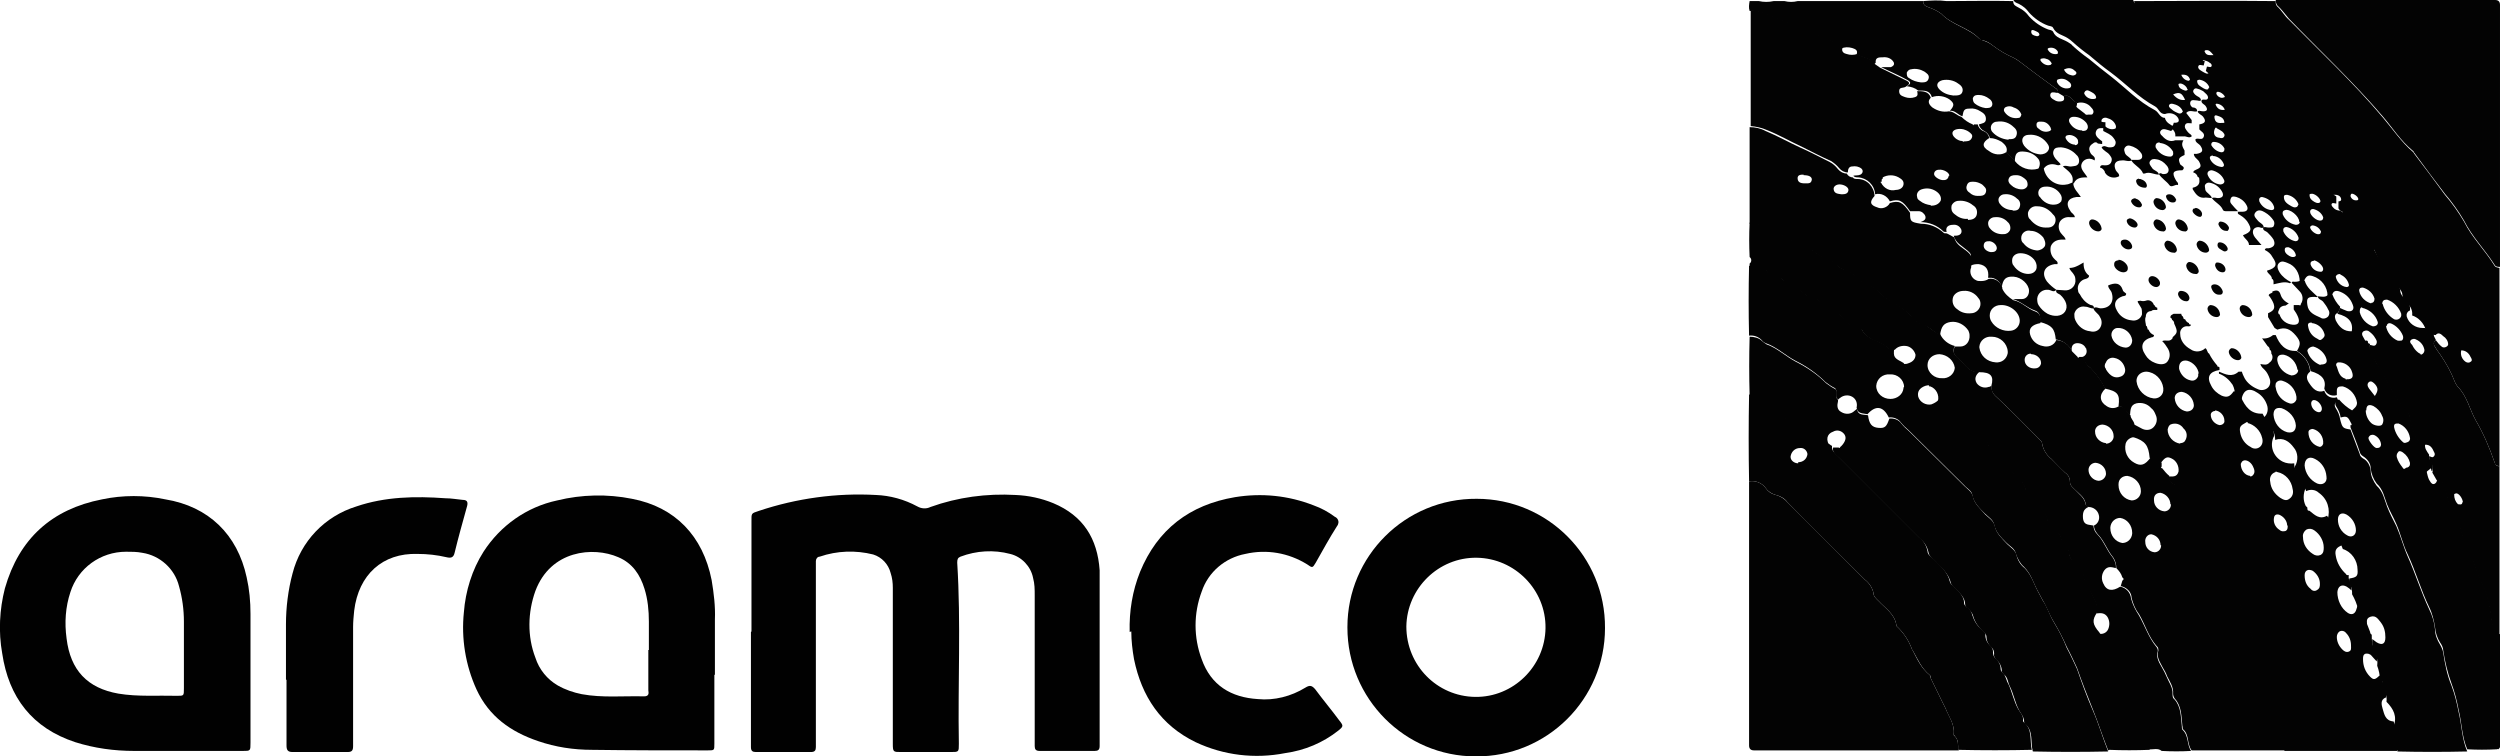
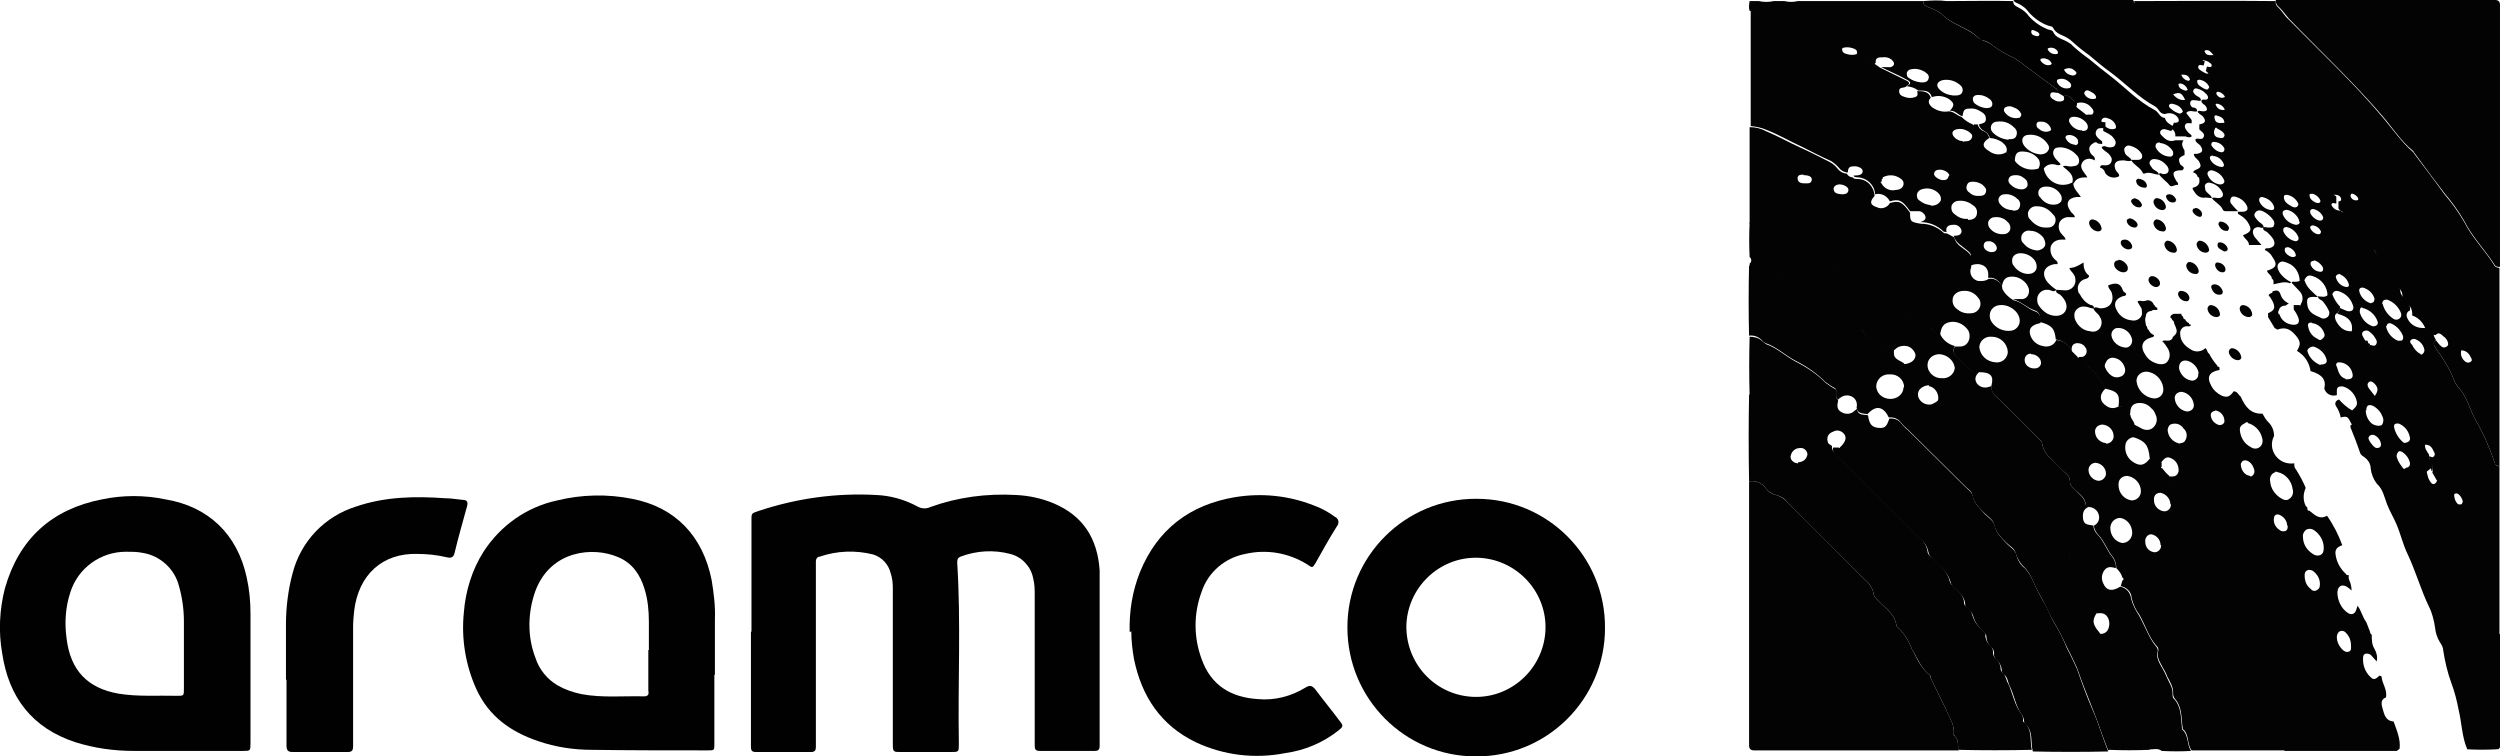
<svg xmlns="http://www.w3.org/2000/svg" id="Layer_1" viewBox="0 0 458.1 138.6">
  <defs>
    <style>      .st0 {        fill: #010101;      }      .st1 {        fill: #030303;      }    </style>
  </defs>
  <path class="st1" d="M439.2,137.6c-4.9,0-9.8,0-14.7,0-2,0-3.9,0-5.9,0,0-.9,0-1.9-.3-2.8-.4-1.6-1.4-3.1-1.1-4.9,0-.2,0-.3-.2-.5-1.6-2.9-2-6.2-3-9.4-.6-1.9-1.9-3.6-2-5.6,0-.3-.2-.5-.5-.7-.5-.3-.8-.9-.7-1.4,0-.6-.2-1.2-.6-1.7-.7-1.7-2.1-3.2-2.2-5.2,0-.4-.4-.7-.6-1-.9-1.2-.9-2.8-2-3.9v-.2c0-.5-.2-1-.6-1.3-.4-.4-.8-.8-1-1.4-.6-1.3-1.4-2.6-1.9-3.9s-2.2-2.1-2.1-3.8c0-.5-.7-.5-1-.8-.6-.5-1.6-.7-1.5-1.8.8,0,1.6.2,1.9-.9.1-1-.4-2-1.3-2.4-.8-.4-1.2-.2-2,.9-.5-.5-1.2-.9-2-1-.2-2.3-.8-3.1-3-3.8v-2.4c.5.3,1,.5,1.5.8.7.4,1.6.4,2.2-.2.6-.6.8-1.5.4-2.3-.2-.5-.4-.9-.8-1.2-.7-.8-1.7-1.1-2.7-.9-1.2.3-1.1,1.3-1.2,2.2-.8-.5-1-1.6-2.1-1.7.3-2.2-.2-2.7-2.5-3.2-.7-1.4-1.6-2.7-2.7-3.8-.7-.5-1.2-1.2-1.4-2,.6-.2.9-.8.7-1.4,0,0,0-.2-.1-.2-.3-.7-1.1-1-1.8-.9-.8.2-.8.8-.8,1.4-.5-1.1-1.6-1.9-2.9-2.1-.2-2-.7-2.6-2.9-3.2.1-.9,0-1.8-.9-2.1-1.5-.5-2.6-1.7-4.1-2.1.6,0,1.1,0,1.7,0,.8,0,1.3-.7,1.3-1.5,0-1.2-1.4-2.5-2.8-2.6s-2,.4-2.2,2c-.2-1.1-1.2-1.9-2.3-1.8,0,0-.1,0-.2,0,.2-1.5-.4-2.3-1.7-2.5-.5,0-1,0-1.5.3,0-.4,0-.9,0-1.3.2-.7,0-1-.6-1.5-.9-.8-2.2-1.4-2.5-2.7.4,0,.8,0,1.1-.2.3-.2.4-.5.3-.9-.3-.7-.9-1-1.6-.9-.6,0-1.4.3-1.1,1.3-.2,0-.5,0-.6-.1-1.1-1.1-2.6-1.7-4.2-1.7.5-.2,1.1-.4.9-1.1-.2-.5-.7-.9-1.2-.9-.5,0-1.1,0-1.6,0-1.4-2-2-2.3-3.7-1.8-.5-1-1.6-1.6-2.7-1.3-.1-1.7-1.5-3-3.1-3.1-.3,0-.7,0-.9-.3.4-.1.9,0,1.3-.2s.6-.7.2-1.1c-.5-.4-1.1-.5-1.7-.4-.6,0-.8.5-.8,1.1-.6,0-1.2-.3-1.6-.8-.4-.5-1-1-1.5-1.3-1.8-.8-3.5-1.7-5.3-2.6-2.2-1-4.2-2.2-6.5-3.1-.9-.4-1.9-.6-2.9-.7,0-2,0-4,0-6,0-5.1,0-10.2,0-15.2,1.8-.1,3.3.8,4.9,1.4,3.4,1.3,6.8,2.8,10.1,4.2.7.3,1.5.5,1.8,1.3-.2.7.3,1,.8,1.1.6.2,1.3.2,1.9,0,1,.6,2.4.6,3.2,1.8l1,.7c1.6.8,3.3,1.6,4.9,2.4.8.4.3.8-.2,1.1s-1.2,0-1.2.8.6.9,1.1,1.1c.6.2,1.2.2,1.8,0,.6-.2.5-.6.4-1.1,1,0,2.1,0,2.5,1.2-.7.7-.3,1.3.3,1.8.9.6,1.9.9,3,.7.9,0,1.5.8,2.3,1,.6.6,1.3,1.1,2.1,1.4,0,.2.1.2.2,0h.7c.1.5.5,1,1,1.2.6.2,1,.7,1.1,1.3-1.3.8-1.4,1.6,0,2.4.9.7,2.2.8,3.1.2.6.5,1.1,1,1.6,1.6,1,1.3,2.7,1.9,4.3,1.4h1c.4,2,2.3,3.3,4.2,2.9.3,0,.6-.2.9-.3h.3c0,1.1.9,1.8,1.4,2.6h-.8c-1.6.2-2.1,1.2-1.1,2.6.2.4.7.5.8,1.1h-.9c-.7-.1-1.5.2-1.9.9-.3.7-.2,1.6.4,2.2.2.3.6.5.7,1h-.6c-.9,0-1.7.3-2.1,1.2-.2.8,0,1.7.6,2.3.2.3.8.5.6,1-.2,0-.3,0-.5,0-1.9.3-2.5,1.7-1.4,3.2.5.6,1.1,1.1,1.7,1.5-.5.6-1,0-1.5,0-1-.1-1.9.6-2,1.6,0,.4,0,.9.3,1.3.4.6.9,1.1,1.6,1.5,1.2.6,2.6.5,3.2-.4s.2-2.1-.9-3.1c-.3-.2-.9-.3-.7-.9.5,0,1,.1,1.5.1,1,.1,1.9-.6,2-1.6,0-.5,0-.9-.3-1.3-.2-.4-.7-.7-.8-1.2.4,0,.9-.1,1.3-.3.5-.2.9-.5,1.3-.7,0,0,0,.2,0,.3,0,.8.3,1.6,1,2.1,0,.4-.3.5-.6.6-1,.2-1.7,1.2-1.4,2.2,0,.2.1.4.3.6.4.8,1,1.5,1.8,1.9.3.2.8,0,.8.7-.6.1-1-.3-1.6-.3-.9-.2-1.8.4-2,1.3,0,.4,0,.8.2,1.2.5,1.1,1.5,1.9,2.7,2,.7.2,1.4,0,1.8-.6.4-.6.4-1.4,0-2-.3-.7-1-.9-1.2-1.6.4-.4.9,0,1.3,0,1.8,0,2.6-1.3,2-3-.2-.4-.6-.7-.6-1.2,1.2-.5,2.2-.6,2.7.9,0,.2.4.4.6.6,0,.5-.4.4-.7.5-1.3.5-1.7,1.4-1,2.6.5,1,1.5,1.7,2.7,1.8.8.2,1.7-.3,1.9-1.1,0-.4,0-.8-.1-1.1-.2-.3-.4-.7-.6-1-.3-.5.2-.3.4-.4.3.1.7.1,1,0,.5-.2,1,0,1.3.4l.2.4h0c0,0,.1,0,.1,0,0,.2.2.4.5.5v.4c-.4,0-.8-.1-1.1.2-.6,0-1,.4-1,1-.2.4-.1.9,0,1.4,0,.2,0,.3.2.4,0,.1,0,.2.1.3,0,.2,0,.3.2.3,0,0,0,0,0,0,.2.5.5.8,1,1,0,.3-.2.4-.4.4-1.8.5-2.2,1.7-1.2,3.2.4.7,1,1.2,1.8,1.5,1,.4,1.9.3,2.3-.3.5-.7.5-1.6,0-2.4-.3-.5-.6-.9-1-1.3.6-.3,1.3.2,1.8-.4,0,0,.2-.2.1-.3.9-.8,1-1,.3-2.5h0c0-.3-.1-.5-.4-.7h0c0-.2-.1-.3-.3-.4h0c0-.5.3-.5.6-.7h.7c0,0,.7,0,.7,0,0,.2.1.4.3.5,0,0,0,.2.1.2,0,.2,0,.3.3.3,0,0,0,0,0,0,.1.3.4.6.7.7,0,.2.1.3.4.3h0c-.2.5-.7.2-1,.3-.6.1-1.1.7-1,1.4,0,1.2.8,2.2,1.9,2.8.8.6,2,.5,2.7-.2.4.2.3.8.7,1,.4.8.9,1.5,1.5,2.2,0,.1,0,.2.2.2,0,0,.2,0,.2.2v.4c-1.9.3-2.4,1.3-1.5,2.9.4.8,1.1,1.4,1.9,1.8,1,.4,1.5.2,2.2-.8.7,0,.9.7,1.3,1,.8,1.8,1.8,3.2,4,3.1.3.6.6,1.1,1.1,1.6.7.7,1,1.6,1,2.5-.9,1.7-.2,3.8,1.6,4.7.6.3,1.4.4,2.1.3,0,.4,0,.8.3,1.1.7,1.1,1.3,2.2,1.8,3.4-.5,1.1-.5,2.3,0,3.3l.3.3h0c0,.4,0,.6.4.6.9.7,1.8,1.7,3.2.9,1.2,1.7,2.1,3.5,2.8,5.4-1.1.4-1.4.9-1.2,1.9.2,1.3.9,2.5,1.9,3.4,0,.2.3.2.5.2h0c-.1.4,0,.8.2,1.2.2.5.3,1.1.3,1.6-.3-.3-.6-.5-.9-.7-.9-.5-1.6-.1-1.7,1,0,1.5.7,3,1.9,3.8.6.4,1.2.3,1.5-.4.1-.3.2-.6.3-.9.7.9.9,2.1,1.6,3l.7,1.8c0,.2.1.4.3.5h0c0,.9,0,1.8.5,2.6.4.7.6,1.5.4,2.3-.3-.3-.6-.7-.9-1-.3-.4-.8-.5-1.2-.4-.4.2-.4.6-.4,1,0,1.2.4,2.3,1.3,3.2.6.6.9.6,1.7-.2.1,0,.4.1.4.2.1,1.3,1.1,2.4.8,3.8-1.1.4-.8,1.4-.6,2.1.3,1,.5,2.2,2,2.3.7,1.9,1.3,3.4,1.1,5ZM345,32.7l-.2.2v.4c-.1,0-.2,0-.2,0,0,0,0,.2.1.2.5,1,1.6,1.6,2.7,1.3.6,0,1.3-.3,1.4-1s-.4-1-.9-1.3c-.9-.5-2-.5-2.9,0ZM385.9,67.7c.8,1.3,1.7,1.7,2.7,1.3.6-.2.9-.8.8-1.4-.2-1-.9-1.8-1.9-2-.7-.2-1.4.2-1.6.8-.3.4-.3.9,0,1.2,0,0,0,0,0,0h0ZM411.9,77.4c0-.1-.2-.1-.3,0-1.1.6-1.3.8-1.1,1.9.2,1.1.9,2.1,1.9,2.6.5.4,1.2.4,1.7,0,.5-.4.6-1.1.4-1.7-.3-1.3-1.4-2.4-2.7-2.7h0ZM417,86.5c-.8.2-1.2,1-1,1.8,0,0,0,0,0,0,.1,1.2.8,2.2,1.8,2.9.5.3,1.1.7,1.7.2.6-.4.8-1.1.6-1.8-.2-1.5-1.3-2.8-2.8-3.1-.2-.1-.3-.1-.4,0h0ZM393.3,68.1c-.9,0-1.7.6-1.8,1.5,0,.1,0,.2,0,.3.2,1.6,1.5,2.9,3.1,3.1.9.1,1.7-.5,1.8-1.4,0-.2,0-.3,0-.5-.2-1.6-1.5-2.9-3.1-3ZM374.9,41.7c.6,0,1.2,0,1.6-.7.3-.6.2-1.3-.3-1.7-.7-.9-1.7-1.5-2.9-1.5-.8-.1-1.5.4-1.7,1.2,0,.4,0,.9.4,1.2.7.9,1.7,1.5,2.8,1.5ZM371.6,50.2c.6,0,1.2-.2,1.5-.8.2-.5.1-1.1-.2-1.6-.6-.9-1.6-1.4-2.7-1.4-.8,0-1.5.5-1.5,1.3,0,.3,0,.7.3,1,.6.9,1.6,1.5,2.7,1.5ZM425.8,100.3c0-1.2-.7-2.4-1.7-3.1-.4-.3-.9-.4-1.4-.2-.5.3-.8.9-.7,1.4,0,1.3.7,2.4,1.8,3.1.4.3.9.4,1.4.2.6-.3.6-.9.6-1.4ZM360.6,40.3c.7,0,1.4-.2,1.6-.9.2-.7,0-1.4-.7-1.8-.7-.6-1.7-.9-2.6-.8-.6,0-1.1.4-1.3.9-.1.6,0,1.1.5,1.5.7.6,1.5,1,2.5.9h0ZM373.2,45.9c.6,0,1.2-.3,1.5-.8.2-.5,0-1.1-.3-1.6-.6-.7-1.4-1.2-2.3-1.2-.7-.2-1.5.2-1.7,1-.1.5,0,1,.4,1.3.6.8,1.5,1.2,2.5,1.3h0ZM376.4,37.5c.5,0,1-.2,1.3-.6.2-.5.1-1-.2-1.4-.6-.9-1.7-1.4-2.7-1.3-.6,0-1.2.3-1.3,1,0,.3,0,.7.3.9.6.9,1.6,1.5,2.7,1.4h0ZM353.8,37.7c.7,0,1.4-.2,1.8-.9.2-.6-.1-1.3-.9-1.8-.8-.5-1.7-.6-2.6-.3-.6.2-1,.8-.8,1.4,0,.3.2.5.5.7.6.5,1.3.7,2,.8h0ZM390.7,62.3c-.2-1.3-1.4-2.3-2.7-2.2-.6,0-1.1.6-1.1,1.2,0,0,0,.1,0,.2.2,1.2,1.3,2.1,2.6,2.2.7,0,1.2-.6,1.2-1.3,0,0,0,0,0,0h0ZM399.5,81.2c.3,0,.6-.1.8-.3.6-.8.5-1.8-.2-2.4-.5-.8-1.5-1.1-2.4-.7-.3.2-.4.5-.5.9,0,1.3,1,2.4,2.3,2.6h0ZM367.2,42.9c.5,0,.9-.3,1.1-.7.2-.5,0-1.2-.4-1.5-.6-.7-1.5-1-2.4-.9-.6,0-1.2.5-1.2,1.1,0,.3.1.7.3.9.6.8,1.6,1.2,2.6,1.1h0ZM402.9,68.5c-.1-1.1-1-2.1-2.1-2.4-1-.2-1.6.4-1.5,1.5.3,1.1,1.1,1.9,2.1,2.1.6.2,1.2-.2,1.4-.8,0-.2,0-.3,0-.5h0ZM402,74.2c-.1-1.2-1-2.2-2.2-2.4-.6,0-1.2.3-1.3,1,0,0,0,.1,0,.2.1,1.2,1,2.2,2.2,2.4.6,0,1.2-.3,1.3-1,0,0,0-.2,0-.2h0ZM368.8,38.6c.5,0,1.1,0,1.3-.7.2-.6,0-1.2-.5-1.5-.6-.6-1.5-.9-2.3-.8-.6,0-1.1.5-1.1,1,0,.3.1.6.3.8.5.7,1.4,1.1,2.3,1.1h0ZM425.1,107c0-1-.5-1.8-1.3-2.4-.8-.4-1.5-.1-1.5.8,0,1,.3,1.9,1.1,2.5.3.4.8.5,1.2.2.5-.3.5-.7.5-1.2h0ZM362.3,35.9c.8,0,1.4,0,1.6-.7s-.3-1-.7-1.4c-.5-.3-1-.5-1.6-.5-.5,0-1,0-1.2.7-.2.5,0,1,.5,1.3.4.4.9.6,1.5.6h0ZM430.8,118.3c0-.9-.3-1.7-.9-2.3-.3-.4-.8-.5-1.2-.3-.3.2-.5.6-.5,1,0,.9.4,1.7,1,2.3.3.3.7.6,1.2.4s.4-.6.4-1h0ZM369.3,32.1c-.5,0-1,.1-1.2.6-.2.4,0,.9.4,1.2.5.5,1.2.8,2,.8.4,0,.8-.2,1-.6.1-.4,0-.8-.2-1.1-.5-.5-1.1-.9-1.8-.9ZM359.9,25.9c.6,0,1.1,0,1.4-.6s-.2-.9-.6-1.2c-.3-.2-.6-.3-.9-.4-.9-.2-1.8,0-2,.5s.4,1.3,1.4,1.6c.3,0,.5.1.7.2h0ZM419.1,96.3c0-.9-.7-1.7-1.5-2-.4-.1-.8,0-.9.5,0,0,0,0,0,0-.2.9.2,1.8,1,2.3.3.3.7.3,1.1.2.4-.2.4-.6.4-1h0ZM412.3,87.3c.2,0,.3,0,.5-.2.5-.5.3-1.1,0-1.7-.4-.8-1.2-1.2-1.7-1-.3.1-.4.4-.5.6,0,1.1.7,2.1,1.7,2.2h0ZM405.9,75.3c-.4,0-.8.3-.8.7,0,0,0,0,0,0,0,.9.7,1.7,1.6,1.9.4,0,.8-.2.9-.6,0,0,0-.1,0-.2,0-1-.8-1.8-1.7-1.9h0ZM357.2,32.2c0-.6-1.1-1.2-1.9-1.1-.5,0-.9.3-.9.8s1.1,1.2,1.8,1.1c.5,0,.8-.3.9-.8h0ZM365.9,45.5c0-.6-.6-1.2-1.3-1.3-.5,0-1,0-1.1.7s.6,1.2,1.3,1.3c.6,0,1-.1,1.1-.7h0Z" />
  <path class="st1" d="M320.6,23.3c1,0,2,.2,2.9.7,2.2.9,4.3,2.1,6.5,3.1,1.8.8,3.5,1.7,5.3,2.6.6.3,1.1.8,1.5,1.3.4.5,1,.8,1.6.8.2.4.6.7,1.1.7.2.3.5.3.9.3,1.7,0,3,1.4,3.1,3.1-1,1.1-.8,1.7.5,2.1.8.4,1.9,0,2.3-.8,0,0,0,0,0,0,1.7-.5,2.3-.2,3.7,1.8,0,1.6.1,1.7,2,2,1.6,0,3,.6,4.2,1.7.1.1.4,0,.6.1l1.3.7c.3,1.4,1.6,1.9,2.5,2.7.5.5.8.8.6,1.5,0,.4,0,.9,0,1.3-.4.9,0,2,1,2.4.2.1.5.1.8.1.5,0,1-.1,1.4-.4,1.1-.2,2.2.5,2.5,1.6,0,0,0,.1,0,.2.4.9,1.2,1.6,2,2.1,1.6.3,2.6,1.6,4.1,2.1.9.3,1,1.2.9,2.1-1.6.3-2.2,1-1.9,2.1.3,1.1,1.2,1.9,2.3,2.1,1,.3,2.1-.1,2.5-1.1,1.3.1,2.4.9,2.9,2.1l1,1c0,.2.2.2.3,0h.7c.3.8.7,1.5,1.4,2,1.1,1.1,2,2.4,2.7,3.8-1.2,1.1-1.1,2.4.2,3.2.7.5,1.6.5,2.3,0,1.1,0,1.4,1.2,2.1,1.7,0,.6.6,1,.7,1.6v2.4c-.7,0-1.4.5-1.6,1.2-.3,1.4.3,2.8,1.6,3.5,1.2.7,2,.4,3-1,.8.1,1.5.5,2,1v.7c-.2.2-.1.3.1.3.4.5.8,1,1.3,1.4-.2,1.1.8,1.4,1.5,1.8.4.2,1,.3,1,.8,0,1.7,1.6,2.4,2.1,3.8s1.3,2.6,1.9,3.9c.2.5.6,1,1,1.4.4.3.6.8.6,1.3v.2c1.1,1.1,1.1,2.7,2,3.9.2.3.6.5.6,1,0,2,1.5,3.5,2.2,5.2.3.5.5,1.1.6,1.7,0,.6.2,1.1.7,1.4.2.1.4.4.5.7,0,2.1,1.4,3.7,2,5.6,1,3.1,1.4,6.5,3,9.4.1.1.2.3.2.5-.3,1.8.7,3.2,1.1,4.9.2.9.3,1.9.3,2.8-3.8,0-7.6,0-11.4,0-2,0-3.9,0-5.8,0-.9-1.2-.4-2.9-1.6-3.9-.1-.1,0-.4-.1-.6-.2-1.7-.1-3.6-1.4-5-.2-.3-.3-.6-.3-.9.1-1.2-.6-2.2-1.1-3.2-.2-.6-.5-1.1-.8-1.6-.5-1-1.2-1.9-.8-3.1,0-.3,0-.6-.3-.8-1.5-1.7-2.1-3.9-3.2-5.8-.7-.9-1.1-1.9-1.4-3,0-1.1-.9-2-2-2.2l.3-1c.3-.2.3-.4,0-.6-.2-.7-.6-1.2-1.1-1.7,0-.7-.2-1.4-.6-2-1.1-1.3-1.6-3-2.8-4.2-.4-.5-.7-1-.7-1.6.7-.3,1.1-1.1.9-1.9-.2-.9-1-1.5-1.9-1.5-.2-.1-.5-.2-.5-.4-.1-1.3-1.1-1.9-1.9-2.7-.4-.4-1-.8-1-1.5,0-.7-.3-1.3-.9-1.7-.9-.8-1.7-1.7-2.5-2.5-.9-.7-1.5-1.7-1.7-2.8,0-.3-.2-.5-.4-.7-2.7-2.7-5.3-5.4-8-7.9-.6-.5-1-1.2-.9-2,.5-1.8-.1-2.5-2.2-2.5-1.8.2-2.5-1.2-3.6-2.2-.8-.7-1.5-1.3-.9-2.5.3,0,.7,0,1,0,1.1,0,1.8-1,1.7-2.1,0-.3-.1-.5-.2-.8-.7-1.1-2-1.8-3.3-1.6-1.2.2-1.7.8-1.9,2.4-1.2-.4-1.9-1.6-3.2-1.8-.7-.2-1.4-.7-1.9-1.3-.9-1.1-2.1-2-3.4-2.7-.8-.4-1.5-.9-2.2-1.5-.6-.7-1.4-1.3-2.2-1.7-.8-.2-1.4-.6-2-1.1-.6-.7-1.3-1.2-2.1-1.6-.8-.2-1.5-.6-2-1.1-.5-.5-1.1-.9-1.8-1.1-.8-.3-1.6-.8-2.3-1.3-.2-.3-.5-.4-.9-.5-1.4-.2-2.4-1.1-3.5-1.7-1.8-1-3.6-1.8-5.5-2.6-.6-.4-1.3-.5-1.9-.4,0-5.7,0-11.4,0-17.2ZM370.1,58.8c0-1.6-1.8-3-3.5-2.9-1.1,0-2,.8-2,1.9,0,.4.1.8.3,1.1.7,1.2,2.2,1.9,3.6,1.7.9-.1,1.6-.9,1.6-1.8ZM364.9,61.7c-1.1-.1-2.1.7-2.2,1.8,0,0,0,.1,0,.2.2,1.5,1.4,2.6,3,2.7,1.1.1,2-.6,2.2-1.7,0-.1,0-.2,0-.3-.1-1.5-1.4-2.7-2.9-2.7ZM359.8,53.3c-.8,0-1.6.4-1.9,1.1-.3.9,0,1.8.8,2.3.7.6,1.6.8,2.5.7.9,0,1.7-.8,1.7-1.7,0-.4-.1-.8-.4-1.1-.6-.9-1.7-1.4-2.7-1.3h0ZM386.7,96.8c0,1.3.9,2.5,2.2,2.7.9,0,1.7-.7,1.8-1.7,0,0,0-.1,0-.2,0-1.3-.9-2.5-2.2-2.7-.9,0-1.7.7-1.8,1.7,0,0,0,.1,0,.2h0ZM392.3,90c0-1.4-1.1-2.6-2.5-2.8-.9,0-1.6.6-1.6,1.5,0,0,0,.1,0,.2,0,1.4,1,2.6,2.4,2.8.9,0,1.7-.7,1.7-1.7,0,0,0,0,0,0h0ZM385.9,81.3c.7,0,1.3-.5,1.4-1.2,0,0,0-.1,0-.2,0-1.1-.9-2-2-2.1-.7,0-1.3.4-1.4,1.1,0,0,0,.1,0,.2,0,1.1.9,2,2,2.1h0ZM385.9,86.8c0-1-.8-1.9-1.9-2-.7,0-1.3.6-1.3,1.3,0,1,.8,1.9,1.8,2,.7,0,1.3-.5,1.4-1.2,0,0,0-.1,0-.2h0ZM397.7,92.4c0-1-.8-1.9-1.8-2.1-.8,0-1.3.5-1.2,1.4,0,1,.8,1.9,1.9,2,.7,0,1.2-.6,1.2-1.2,0,0,0,0,0-.1h0ZM395.9,99.9c0-1-.7-1.8-1.7-2-.7,0-1.2.7-1.1,1.4,0,1,.7,1.8,1.7,1.9.7,0,1.2-.6,1.2-1.2,0,0,0,0,0-.1h0ZM372.1,64.8c-.6,0-1.1.5-1.1,1.1,0,0,0,0,0,.1,0,.9.9,1.6,1.9,1.5.6,0,1-.4,1.1-.9,0,0,0,0,0-.1,0-.9-.9-1.6-1.8-1.6ZM337.4,35.6c.5,0,1.2,0,1.3-.7.1-.5-.6-1-1.4-1.1s-1.4.4-1.3.9c.1.8.8.8,1.4.9ZM330.5,32c-.5,0-1.2,0-1.1.8s.9.8,1.5.8,1,0,1.1-.7c0-.5-.5-.8-1.5-.8Z" />
  <path class="st0" d="M137.7,115.7v-20.1c0-1.6-.1-1.5,1.4-2,6.9-2.3,14.2-3.3,21.4-2.9,2.6.1,5.2.8,7.6,2.1.7.4,1.6.5,2.4.1,5-1.8,10.3-2.5,15.6-2.2,2.4.1,4.7.6,6.9,1.5,5.5,2.3,8.1,6.5,8.5,12.3,0,1.2,0,2.5,0,3.7v28.5c0,.7-.3.9-.9.9h-10.1c-.7,0-.9-.3-.9-.9v-27.6c0-1.1,0-2.1-.3-3.2-.4-2.1-2.1-3.9-4.2-4.4-3-.8-6.2-.6-9.1.5-.5.2-.6.5-.6,1.1.7,11.1.1,22.1.3,33.2,0,1.5,0,1.5-1.5,1.5h-9.1c-1.4,0-1.5,0-1.5-1.5v-28.6c0-.9-.1-1.8-.4-2.7-.4-1.6-1.6-2.9-3.2-3.4-3.2-.8-6.6-.7-9.8.4-.4,0-.7.4-.7.8v34.1c0,.6-.2.9-.9.9h-10.1c-.6,0-.9-.2-.9-.9v-21.1Z" />
  <path class="st1" d="M391,.2c0,0,.1,0,.2,0,8.6,0,17.2-.1,25.8,0,0,.4,0,.7.3,1,.8.7,1.3,1.7,2.1,2.4,5.8,5.9,11.9,11.6,17.2,17.9,1.8,2.1,3.4,4.5,5.5,6.3.1,0,.2.3.3.4,1.9,2.5,3.8,5,5.6,7.5,1.3,1.5,2.5,3.2,3.5,4.9,1.5,3,3.9,5.3,5.6,8.1.2.3.5.3.9.4,0,3.7,0,7.4,0,11.1v23.4c0,.6,0,1.2,0,1.8-.5,0-.8-.2-.9-.7-.9-2.6-2-5.2-3.4-7.6-1.2-2.1-1.6-4.5-3.4-6.3-.2-.3-.4-.6-.5-.9-.7-1.8-1.6-3.4-2.7-5-.4-.5-.7-1-1-1.5-.2-.2-.2-.6,0-.9,0,0,.2-.1.3-.1.3.4.6.8,1,1.1.4.4,1.2,0,1.2-.4,0-.6-.4-1.2-.9-1.5-.4-.4-.9-.8-1.4-.2-.6,0-1-.3-1.6-.4,0-.2,0-.5-.2-.6-.4-1.2-1.3-2.2-2.5-2.6.1-.8-.2-1.6-.8-2.1-.6-.4-.9-1-1-1.7,0-.4-.2-.7-.5-1.1-1.6-2.2-3.5-4.2-4.5-6.8,0-.2-.2-.4-.4-.5-1.7-1.2-2.5-3.2-3.9-4.7-.5-.6-1.1-1.1-1.7-1.4v-.4c.2-.2.1-.3,0-.3-.3-.1-.5-.3-.7-.6v-1.3c.2,0,.5-.1.5-.3,0-.8-.9-1.1-1.8-.8-.6,0-1.2-.4-1.4-1-1.2-1.7-2.5-3.4-4-4.8-.9-.8-1.8-1.7-2.7-2.7-1.1-1.6-2.1-3.3-3.9-4.3-.1,0-.3-.2-.3-.4-.9-1.7-2.6-2.7-3.9-4s-2.9-2.6-4.2-4c-.4-.4-.9-.7-1.5-.6l-1.1-1,.2-.8c.3,0,.6.2.8,0s0-.6-.3-.7c-.3-.3-.8-.4-1.2-.5-.5,0-1,0-1.4-.4-1.6-1.4-3.5-2.5-4.8-4.3-.2-.3-.6-.6-.9-.7-1.8-1.1-3.5-2.5-4.9-4.1-.4-.3-.6-.8-.6-1.2ZM451,64.2c-.2.8.1,1.6.8,2.1.3.2.7.2.9,0,.4-.2.2-.6,0-.9-.3-.7-.9-1.2-1.7-1.2h0ZM432.1,36.4c0-.4-.9-1-1.2-.9-.1,0-.2.3-.2.4.1.5.6.9,1.2.8.2,0,.3-.2.2-.4h0ZM405.6,10.1c-.5-.6-.8-1-1.4-.9-.2,0-.3.2-.2.3,0,0,0,0,0,0,.3.7.8.6,1.6.6Z" />
  <path class="st1" d="M446.4,62.4c-.3,0-.5.4-.4.7,0,0,0,.2.1.3.3.5.6,1,1,1.5,1.1,1.6,2,3.2,2.7,5,.1.3.3.6.5.9,1.8,1.8,2.2,4.2,3.4,6.3,1.4,2.4,2.5,5,3.4,7.6.2.5.4.8.9.7,0,.4,0,.9,0,1.3v28.4c0,.4,0,.9,0,1.3-.4,0-.8-.2-.9-.6-.3-.7-.5-1.4-.6-2.1-.2-2-.6-3.9-1.3-5.8-.8-1.6-1.5-3.2-2-4.9-.4-1.7-1.6-3-2-4.7-.1-.5-.3-.9-.4-1.4-.5-1.2-.8-2.4-1.1-3.7-1.4-.6-1.1-2-1.6-3.1-.2-.5-.5-1-.6-1.6s-.6-.5-1-.5l-.8-1.4c.2-.6.1-1.3-.3-1.9-.2-.3-.3-.7-.3-1.1.3,0,.6.4.9,0,.2-.2.2-.5,0-.8-.3-.7-.7-1.4-1.7-1.3-.8-.3-1.5-.9-1.8-1.6-.4-.9-.7-1.9-.9-2.9,0-.7-.3-1.3-.8-1.8-2.2-2.3-3.3-5.3-5-7.9-.4-.7-.7-1.4-1.2-2-.5-.6-.6-1.4-.4-2.1.4,0,.9.4,1.2-.1s0-.9-.2-1.2c-.2-.4-.6-.8-1-1.1-.3-.3-.7-.3-1.1-.1-.4.3-.3.7-.1,1s.3.6.5.9c-.7.2-1.4-.2-1.7-.9-.2-.4-.4-.7-.9-.8.4-1.8-.5-2.9-2.6-3.4.2-.3.4-.7.4-1.1.4.2.9.4,1.4.6.9.2,1.4-.3,1-1.2-.4-1.1-1.2-1.9-2.2-2.3-.9-.4-1.4-.2-1.6.7h-.8c0-1.6-1.1-3.1-2.7-3.6-.9-.3-1.2,0-1.7,1h-.7c0-1.5-.8-2.9-2.2-3.4-.5-.2-1.1-.5-1.6,0s-.2,1.2.1,1.7c.5.8,1.3,1.4,2.1,1.8,0,0-.1.2-.2.2-1-.4-2,0-3,.2v-.3c0-.3,0-.6-.3-.7,0-.7-.8-.9-.9-1.5,1.7-.5,2-1.1,1-2.5-.3-.6-.8-1-1.4-1.3.1-.4.4-.3.7-.3,1-.2,1.3-.7.9-1.6-.3-.5-.7-.9-1.1-1.3-.3-.3-.9-.3-.8-.9.3-.2.6,0,1,0s.7,0,.9-.2c.2-.4.2-.8,0-1.1-.4-.6-.9-1.1-1.6-1.5-.5-.3-1.2-.6-1.7,0s0,1,.4,1.5,1,.6,1.1,1.2c-.1.2-.4.2-.6.1-.5-.2-1.1,0-1.3.4-.2.5,0,1,.3,1.4.3.4.7.8,1.2,1.4h-2.3c0-.8-.8-1.1-1.1-1.8,1.6-.6,1.7-1.1.8-2.5-.3-.4-.7-.8-1.2-1.1-.2-.2-.7-.2-.5-.7.3,0,.5,0,.8,0,.9,0,1.2-.5.7-1.3-.4-.7-1.1-1.2-1.8-1.4-.4-.1-.8-.2-1,.2-.2.4-.2.8.1,1.1.4.5.8.9,1.2,1.3h-2.1c-.3,0-.6,0-.7-.3-.4-.9-1.4-1.3-2-2.1.4-.2.8,0,1.1,0,.9,0,1.2-.5.7-1.3-.5-.8-1.2-1.3-2.1-1.5-.3-.1-.7,0-.9.3-.2.3,0,.6,0,1,.2.6,1,.8,1.2,1.5-.4,0-.7-.1-1.1-.1-1.1.2-1.7-.4-2.2-1.2-.1-.2-.3-.3-.2-.6q1.4-.3,1.2-1.5c0-.2,0-.4-.3-.5-.1-.4-.4-.7-.8-.8,0-.3.3-.4.5-.5,1-.4,1-.7.5-1.6-.3-.4-.9-.7-.9-1.3h.5c1.1-.2,1.3-.6.7-1.5-.3-.4-1-.6-.9-1.2.5-.3,1.2.3,1.5-.4s-.5-1-.8-1.4c0,0,0-.1,0-.2v-.7c1.1-.2,1.3-.6.7-1.4-.3-.4-.9-.5-1-1,.3-.2.6,0,1,0,.7,0,.9-.3.5-.9-.2-.4-.9-.5-.8-1.1.3-.4,1.1.2,1.2-.5,0-.5-.5-.8-.9-1.2-.2-.1-.4-.2-.6-.3-.4-.1-.8-.4-1.1,0s0,.7.3,1,1,.4,1,1c-.3.2-.5,0-.8,0s-.9-.2-1.1.2c-.2.4,0,.9.4,1.1,0,0,.1,0,.2,0,.3.1.6.2.6.7-.6.2-1.4-.4-2,.3l1,1.3v.6c-.4,0-1-.2-1.2.3s.2.9.5,1.3.7.4.7.8c-.5.4-1-.1-1.5,0h-1.5c.1-.8-.4-1.2-.8-1.7.3-.2.5-.5.5-.8.5,0,1.1,0,.9-.7-.4-.9-1.5-1.3-2.5-.9,0,0,0,0,0,0-1,0-1.1-1-1.8-1.4-3-1.6-5.4-4.2-8.1-6.2-1.4-1-2.7-2.1-4-3.2-1-.7-2-1.5-3-2.4-.3-.3-.6-.5-.9-.7-.9-.6-2.1-.7-2.7-1.9-.1-.3-.6-.3-.9-.4-1.4-.5-2.6-1.4-3.5-2.4-.5-.7-1.1-1.2-1.9-1.6-.5-.2-1.1-.4-1-1.2.5,0,.9,0,1.3,0h19.3c.4,0,.9,0,1.3,0,0,.5.2.9.5,1.2,1.4,1.6,3,3,4.9,4.1.3.1.6.3.9.5,1.3,1.8,3.2,2.9,4.8,4.3.4.3.9.4,1.4.4-.1.4.1.6.3.9,0,.2.2.3.4.3h0l-.2.8c-.3,0-.9-.3-1,.2s.6.8,1.1,1.1.9.3,1-.3c.6,0,1.1.2,1.5.6,1.3,1.4,2.9,2.6,4.2,4s3,2.3,3.9,4c0,.2.2.3.3.4,1.8,1,2.8,2.7,3.9,4.3.8.9,1.7,1.8,2.7,2.7,1.5,1.5,2.8,3.1,4,4.8.2.6.8,1,1.4,1,.3.5.8.9,1.3,1.2v1.3c-.3,0-.6-.2-.8,0s0,.5.2.7c.3.4.8.6,1.3.6.7.4,1.3.9,1.7,1.4,1.4,1.5,2.2,3.5,3.9,4.7.2.1.3.3.4.5,1.1,2.6,3,4.6,4.5,6.8.3.3.4.7.5,1.1,0,.7.4,1.3,1,1.7.6.5.9,1.3.8,2.1-.4.1-.7.6-.6,1,0,0,0,0,0,.1.4,1.3,1.6,2.1,2.9,2.1h.3c.5,0,1,.4,1.6.4l.2,1.1ZM406.2,23.5c0-.1-.2-.2-.3,0-.4.8-.2,1.5.5,1.7.3,0,.8.3,1.1-.1s0-.7-.3-1c-.3-.2-.6-.4-1-.6ZM436.6,55.7c.3,1.2,1.1,2.2,2.1,2.8.5.2,1.1,0,1.3-.6,0-.1,0-.3,0-.4-.4-1.2-1.4-2.2-2.6-2.6-.6,0-.8.2-.9.7ZM432.9,56.3c-.4,0-.5.3-.5.9.3,1.2,1.2,2.2,2.4,2.6.6,0,1-.3.9-.8-.4-1.3-1.5-2.3-2.9-2.6ZM437.2,59.7c.2,1.2,1,2.2,2.1,2.7.3.1.6,0,.8,0,.3-.2.3-.6.2-.9-.4-1-1.2-1.8-2.1-2.2-.5-.2-.8,0-.9.5ZM421.3,40.6c0-1-1.7-2.4-2.6-2.1-.4.1-.5.4-.4.8.4,1,1.3,1.7,2.4,1.9.4,0,.7-.2.7-.5ZM405.3,31.2c-.6,0-1,.4-.7,1,.4.9,1.3,1.5,2.2,1.6.6,0,1-.4.7-.9-.4-.9-1.3-1.5-2.2-1.7ZM434.5,55.5c.4,0,.6-.3.6-.7,0,0,0,0,0-.1-.3-1-1.1-1.7-2.1-2-.3,0-.6,0-.7.4,0,0,0,.1,0,.2.2,1.1,1.1,2,2.2,2.3h0ZM421.2,43.6c-.3-1-1.2-1.8-2.2-2-.5,0-.7.3-.6.8.4.9,1.2,1.6,2.2,1.8.4,0,.6-.2.6-.6h0ZM443.5,65c.5,0,.9-.6.7-1.1-.2-.8-.8-1.4-1.5-1.7-.3-.2-.8-.1-1,.2-.2.3.1.6.3.8.3.6.6,1,1.1,1.4l.5.3ZM414.5,36.1c-.5,0-.6.4-.5.8.4.9,1.2,1.5,2.2,1.6.4,0,.6-.2.5-.6-.3-1-1.2-1.6-2.2-1.8ZM421.2,37.5c-.3-.9-1.1-1.6-2.1-1.8-.3,0-.6,0-.6.4,0,.9.7,1.3,1.4,1.7.2.1.4.2.6.2.3,0,.5-.1.6-.4,0,0,0,0,0-.1h0ZM428.9,50.2c-.6,0-.8.2-.9.5.2,1,1,1.8,2,1.9.3,0,.5-.2.4-.5,0,0,0,0,0,0-.2-.8-.8-1.5-1.6-1.8h0ZM405.5,28.5c-.4,0-.7.2-.5.7.4.8,1.2,1.3,2.1,1.4.3,0,.5-.2.4-.5,0,0,0,0,0,0-.3-.8-1-1.4-1.8-1.5h-.2ZM423.8,38.3c-.3,0-.5.2-.5.5,0,.7,1.3,1.8,2,1.6.2,0,.4-.2.4-.5,0,0,0,0,0-.1-.3-.8-1-1.3-1.8-1.5ZM424,47.8c-.5,0-.7.3-.6.7.3.8,1,1.3,1.9,1.3.2,0,.4-.2.4-.5,0-.6-1-1.5-1.7-1.6ZM407.1,27.9c.3,0,.5-.2.5-.5,0,0,0-.1,0-.2-.4-.8-1.2-1.2-2-1.2-.2,0-.4.2-.4.4,0,0,0,.1,0,.2.4.7,1.1,1.2,1.8,1.3ZM400,20.5c-.2-.7-.8-1.2-1.6-1.4-.3-.1-.7-.2-.9.1s.1.6.4.8c.4.4.9.6,1.4.8.2,0,.5,0,.6-.3,0,0,0,0,0,0ZM425.2,36.9c0-.5-.8-1.3-1.5-1.4-.2,0-.5,0-.5.2,0,.7.4,1,.9,1.3.2.1.4.2.6.2.2,0,.4,0,.5-.3,0,0,0,0,0,0h0ZM420.7,46.8c-.1-.7-.7-1.3-1.4-1.5-.2,0-.5,0-.6.2-.2.7.3,1.1.8,1.4.2.1.4.2.6.2.2,0,.5,0,.6-.3,0,0,0,0,0-.1ZM404.8,16.1c0,0,0-.1,0-.2-.3-.7-1-1.2-1.8-1.3-.1,0-.4.1-.4.2,0,.8.6,1,1.2,1.4.2.1.4.2.6.2.2,0,.3-.1.3-.3h0ZM400.4,18.3c-.6-1.3-1-1.5-2.2-1q1,1.2,2.2,1h0ZM423.8,41.3c-.2,0-.4.1-.5.3,0,0,0,0,0,0,0,.6,1.1,1.5,1.7,1.3.2,0,.3-.3.3-.5,0,0,0,0,0,0-.3-.6-.8-1-1.5-1.1h0ZM451.3,92.1c0-.7-.7-1.7-1.2-1.7-.1,0-.4.1-.4.2,0,.7.2,1.3.7,1.8,0,0,0,0,.1,0,.5.1.7,0,.7-.4ZM407.6,22.6c0-1-.7-1.2-1.3-1.4-.5-.2-.6.1-.5.5.2,1.1,1.1.8,1.9.8h0ZM400.8,16.4c0-.4-.6-1-1.2-1.1-.2,0-.5,0-.4.3.1.6.6.8,1.2,1,.2,0,.5,0,.5-.3h0ZM407.7,20.2c-.2-.7-.9-1.2-1.6-1.2,0,0-.2.2-.1.2.3.7.8,1.1,1.8.9h0ZM407.7,17.8c-.1-.4-.5-.7-.9-.9-.2,0-.4-.2-.6,0s0,.5.2.7.7.5,1.2.2h0ZM399.7,13.7c.2.6.8,1.1,1.4,1.1,0,0,.2-.2.2-.2-.2-.7-.7-1-1.6-.9h0Z" />
  <path class="st0" d="M130.9,123.7v12.6c0,1.2,0,1.2-1.2,1.2-7.1,0-14.2,0-21.2-.1-3.4,0-6.7-.5-9.9-1.6-5-1.7-9-4.5-11.3-9.5-2-4.4-2.8-9.3-2.3-14.1.3-3.9,1.5-7.8,3.6-11.1,3.1-4.8,7.9-8.2,13.5-9.4,4.5-1.1,9.2-1.2,13.7-.3,7.9,1.5,13,6.8,14.6,14.9.4,2.4.7,4.8.6,7.2,0,3.4,0,6.7,0,10.1ZM118.9,119.1v-5.2c0-2-.2-4.1-.8-6-.8-2.6-2.2-4.7-4.8-5.8-4.6-2-12.4-1.3-15.2,6.2-1.4,3.9-1.5,8.3,0,12.2.7,2.2,2.2,4,4.1,5.1,1.4.8,2.9,1.3,4.4,1.6,3.8.7,7.6.3,11.4.4.9,0,.9-.5.8-1.1v-7.4Z" />
  <path class="st0" d="M45.9,123.3v12.8c0,1.5,0,1.5-1.4,1.5-6.6,0-13.2,0-19.9,0-3.7,0-7.3-.5-10.8-1.6-7.9-2.6-12.2-8.2-13.4-16.3-.7-3.9-.5-8,.5-11.9,2.6-9.1,8.6-14.5,17.8-16.3,3.8-.8,7.8-.8,11.6,0,7.9,1.3,13.2,6.4,14.9,14.3.5,2.2.7,4.4.7,6.7,0,3.7,0,7.3,0,11ZM33.7,119.8v-5.9c0-2.2-.3-4.4-.9-6.5-.8-3.2-3.5-5.6-6.7-6.1-1-.2-2-.2-3-.2-4.7,0-8.8,3-10.2,7.4-.9,2.7-1.1,5.6-.7,8.5.7,5.8,3.8,9.1,9.5,10.1,3.6.6,7.2.3,10.8.4,1.2,0,1.2,0,1.2-1.4,0-2.1,0-4.3,0-6.4Z" />
  <path class="st0" d="M246.9,114.9c0-13,10.6-23.6,23.7-23.5,13,0,23.6,10.6,23.5,23.7,0,13-10.6,23.6-23.7,23.5,0,0,0,0,0,0-13,0-23.5-10.6-23.5-23.6h0ZM257.7,114.8c0,7.1,5.6,12.8,12.6,12.9s12.8-5.6,12.9-12.6-5.6-12.8-12.6-12.9-12.8,5.6-12.9,12.6Z" />
  <path class="st1" d="M359,137.5c-.6,0-1.1,0-1.7,0h-35.9c-.6,0-.9-.3-.9-.9v-46.9c0-.5,0-1,0-1.5,1.2-.2,2.4.3,3.1,1.3.4.6,1,1,1.8,1.2.8.2,1.6.7,2.1,1.3,4.7,4.7,9.5,9.5,14.2,14.2.8.6,1.4,1.5,1.6,2.5,0,.6.5,1,.9,1.4,1.3,1.4,3,2.4,3.3,4.5,0,0,0,.1,0,.1,1.3,1.2,2.3,2.7,2.9,4.4,0,0,0,0,.1.1.8,1.6,1.6,3.3,3.1,4.5.1.1.1.4.2.6.7,1.4,1.4,2.9,2.1,4.3.2.4.4.8.6,1.2.6,1.5,1.7,2.9,1.5,4.7,0,.2,0,.3.2.4.7.7.6,1.6.6,2.5Z" />
  <path class="st1" d="M320.6,72.5c-.1-3.6-.1-7.2,0-10.8.8,0,1.7.2,2.3.8.2.2.5.4.8.6,2,.7,3.5,2.2,5.4,3.2,2,1,3.9,2.3,5.5,3.9.5.4,1.1.8,1.7,1.1.7.5-.2,1.4.5,2,0,0,0,.1,0,.2-.2.8-.2,1.6.6,2,.8.5,1.8.4,2.4-.2l.5-.4c.1,1.3,1.2,1,2,1.2.2,1.6.7,2.2,1.9,2.3s1.5-.2,2-1.7c.8-.1,1.7.2,2.2.9.4.5.9,1,1.4,1.4,3.4,3.4,6.8,6.7,10.2,10.1.5.5,1.3,1,1.5,1.8.3,1.5,1.4,2.3,2.3,3.4.6.6,1.5,1.1,1.7,2,.3,1.5,1.4,2.4,2.3,3.4.6.6,1.5,1.1,1.7,2,.2.9.7,1.8,1.5,2.4.7.7,1.2,1.6,1.6,2.5.5,1.2,1.1,2.3,1.7,3.4.9,1.3,1.3,2.8,2.1,4.1.9,1.5,1.7,3,2.3,4.6.7,1.3,1.3,2.6,1.9,3.9.9,2.6,1.8,5.1,2.9,7.6s1.8,5,2.8,7.5c-4.6.1-9.2.1-13.8,0-.5-1.7.2-3.8-1.5-5.1,0,0-.1-.2-.1-.3,0-.9-.5-1.4-.9-2.1-.8-1.5-1-3.1-1.8-4.6-.3-.7-.3-1.5-1-2-.2-.2-.4-.4-.4-.7,0-.8-.4-1.5-1-2-.3-.3-.5-.7-.4-1.1,0-.4-.1-.8-.4-1.1-.6-.5-1-1.2-1-2,0-.5-.4-.8-.7-1.1-.8-.7-1.4-1.6-1.7-2.6-.1-.5-.4-.9-.8-1.3-.3-.3-.7-.5-.7-.9,0-1.3-1-2.1-1.8-2.9-.3-.3-.7-.6-.8-1-.4-1.8-1.8-2.9-3-4.2-.4-.4-1-.8-1.1-1.4-.2-1-.7-1.9-1.5-2.5-5-5-10-10-15-15-.5-.5-1.2-.9-1-1.8h1c.2.2.3,0,.3-.1.2-.1.3-.3.5-.5.6-.8.6-1.4.2-1.9-.5-.6-1.3-.8-2-.4-1.2.4-1.4,1.6-.5,2.8-1.1.2-2.2-.2-2.8-1-1.3-1.3-2.4-2.8-4.4-3.3-.4-.1-.7-.4-.9-.7-1.3-1.9-3.7-2.4-5.4-3.9-.2-.4-.7-.3-1-.3Z" />
  <path class="st1" d="M386.3,137.5c-1-2.5-1.8-5-2.8-7.5s-2-5-2.9-7.6c-.6-1.3-1.2-2.6-1.9-3.9-.7-1.6-1.5-3.1-2.4-4.6-.8-1.3-1.3-2.8-2.1-4.1-.6-1.1-1.2-2.2-1.7-3.4-.4-.9-.9-1.8-1.6-2.5-.7-.6-1.2-1.5-1.5-2.4-.2-1-1.1-1.4-1.7-2-1-1-2-1.9-2.3-3.4-.2-.9-1.1-1.4-1.7-2-1-1-2-1.9-2.3-3.4-.1-.8-1-1.2-1.5-1.8-3.4-3.4-6.8-6.7-10.2-10.1-.5-.4-1-.9-1.4-1.4-.5-.7-1.4-1-2.2-.9-1-2.1-2.4-2.3-3.9-.6-.8-.2-1.8,0-2-1.2.2-.8-.1-1.6-.8-2-.7-.4-1.6-.3-2.2.2-.2.1-.3.3-.5.4,0,0,0-.1,0-.2-.6-.5.2-1.5-.5-2-.6-.3-1.2-.7-1.7-1.1-1.6-1.6-3.5-2.9-5.5-3.9-1.9-1-3.4-2.5-5.4-3.2-.3-.1-.6-.3-.8-.6-.6-.6-1.4-.9-2.3-.8-.1-4.3-.1-8.5,0-12.8.8,0,1.5.5,2.3.4.3,0,.6,0,.8.3.4.7,1.2,1.1,2,1,1,0,1,1.4,2,1.4.1,0,.2,0,.3.1.7.4,1.4.8,2,1.2.8.7,1.5,1.5,2.7,1.4.3,0,.4.3.6.5,1,.9,1.8,2.2,3.4,2.2.3,0,.5.3.6.5,1,1,1.8,2.2,3.4,2.2.3,0,.5.2.6.5,1,2,3.5,1.9,4.9,3.4.1.2.6,0,1,0-.2,1.7,0,1.8,1.7,2.7,1,1.4,1.9,2.9,3.8,3.1.5,0,.9.4.9,1,0,0,0,0,0,0-.2,0-.4,0-.7.1-1.1.4-1.5,1.1-1.3,2,.3,1,1.4,1.6,2.4,1.4.5-.2.9-.4,1.3-.8,1,0,2,.3,2.7,1,1.2,1.1,2.3,2.2,3.4,3.4,1.2,1.3,3.1,2.2,3.2,4.4,0,.2.3.5.5.6,1,.9,2,1.9,2.9,2.9,1.2,1.4,3.2,2.3,3.4,4.5,0,.2.3.4.5.6,1.2,1.6,3.3,2.6,3.5,4.9,0,.2.4.3.6.6.6.8,1.6,1.4,1.9,2.5.2.7.2,1.3.9,1.6.3.2.5.6.5,1,0,.7.4,1.3.9,1.7.6.8,1.7,1.4,1.8,2.6.1.5.3,1.1.6,1.5.6,1.7,2.1,3.1,1.8,5.1-1,1.4-.9,2.2.4,3.7,0,0,.1.2.2.3,1.7.4,3,1.8,3.4,3.6.2.8.5,1.5.8,2.2.9,1.8,1.7,3.7,2.4,5.7.5,1.6.9,3.2,1.5,4.8.6,1.4.9,3,.9,4.6,0,0,0,.2,0,.3-2.5.1-5,.1-7.4,0ZM348.9,70.9c0-1.3-1.2-2.4-2.6-2.3-1.3-.1-2.4.8-2.5,2.1,0,0,0,0,0,0,0,1.4,1.2,2.4,2.6,2.4,0,0,0,0,0,0,1.2,0,2.3-.8,2.4-2,0,0,0,0,0-.1h0Z" />
  <path class="st1" d="M458,48.9c-.3,0-.7,0-.9-.4-1.8-2.8-4.1-5.1-5.6-8.1-1-1.7-2.2-3.4-3.5-4.9-1.9-2.5-3.8-5-5.6-7.5-.1-.1-.1-.3-.3-.4-2.2-1.8-3.7-4.2-5.5-6.3-5.4-6.3-11.5-12-17.2-17.9-.7-.8-1.3-1.7-2.1-2.4-.2-.3-.3-.6-.3-1,.6,0,1.1,0,1.7,0h38.5c.6,0,.9.3.9.9v46.6c0,.5,0,.9,0,1.4Z" />
  <path class="st1" d="M335.7,81.7c-.1.9.5,1.3,1,1.8,5,5,10,10,15,15,.8.6,1.3,1.5,1.5,2.5,0,.7.7,1,1.1,1.4,1.2,1.2,2.6,2.4,3,4.2.1.4.5.7.8,1,.8.8,1.8,1.6,1.8,2.9,0,.4.4.7.7.9.4.3.7.8.8,1.3.3,1,.9,2,1.7,2.6.3.3.8.6.7,1.1,0,.8.4,1.5,1,2,.3.3.4.7.4,1.1,0,.4.1.8.4,1.1.6.5,1,1.2,1,2,0,.3.2.5.4.7.6.6.6,1.4,1,2,.7,1.5,1,3.2,1.8,4.6.4.7,1,1.2.9,2.1,0,.1,0,.2.1.3,1.7,1.3,1.1,3.4,1.5,5.1-4.5.1-9,.1-13.5,0,0-.9.1-1.8-.6-2.5-.1-.1-.2-.3-.2-.4.2-1.8-.9-3.1-1.5-4.7-.2-.4-.4-.8-.6-1.2-.7-1.4-1.4-2.9-2.1-4.3-.1-.2,0-.5-.2-.6-1.5-1.2-2.2-2.9-3.1-4.5,0,0,0,0-.1-.1-.6-1.7-1.6-3.2-2.9-4.4,0,0,0,0,0-.1-.3-2.1-2-3.1-3.3-4.5-.4-.4-.9-.8-.9-1.4-.2-1-.8-1.9-1.6-2.5-4.7-4.7-9.5-9.4-14.2-14.2-.5-.7-1.3-1.1-2.1-1.3-.7-.2-1.4-.6-1.8-1.2-.7-1-1.9-1.5-3.1-1.3-.1-5.3-.1-10.6,0-15.9.4,0,.8-.1,1.1.1,1.7,1.5,4,2,5.4,3.9.2.3.5.6.9.7,1.9.5,3.1,2,4.4,3.3.7.8,1.8,1.2,2.8,1l.4.3ZM329.5,84.7c.9,0,1.6-.6,1.7-1.5-.1-.7-.7-1.2-1.4-1.1-.9,0-1.6.7-1.7,1.6,0,.7.7,1.2,1.4,1.2,0,0,0,0,0,0h0Z" />
  <path class="st0" d="M207,115.8c-.1-3.8.5-7.5,1.9-11,3.2-7.8,9.1-12.3,17.4-13.7,4.9-.8,9.8-.3,14.4,1.5,1.4.5,2.7,1.2,3.9,2.1.5.2.8.8.6,1.3,0,.1-.1.3-.2.4-1.4,2.2-2.6,4.4-3.9,6.7-.6,1-.6,1-1.6.3-3.4-2.1-7.4-2.8-11.3-1.9-3.7.7-6.8,3.3-8,6.9-1.5,4-1.5,8.4,0,12.4,1.7,4.8,5.4,7,10.3,7.3,3,.3,6.1-.5,8.7-2.1.8-.5,1.2-.4,1.8.3,1.4,1.9,3,3.8,4.4,5.7.8,1,.8,1.1-.2,1.9-2.8,2.2-6.1,3.6-9.7,4.1-5.6,1.1-11.3.4-16.4-2-6.4-3.1-9.9-8.4-11.3-15.2-.3-1.7-.5-3.4-.5-5.1Z" />
  <path class="st1" d="M393.7,137.3c0-1.6-.3-3.1-.9-4.6-.6-1.5-1-3.2-1.5-4.8-.6-1.9-1.4-3.8-2.4-5.7-.3-.7-.6-1.4-.8-2.2-.3-1.7-1.6-3.1-3.4-3.6,0,0-.1-.2-.2-.3.7.2,1.5-.1,1.8-.8.3-.7.3-1.5-.1-2.2-.5-.8-1.2-.8-2-.7.3-2-1.1-3.4-1.8-5.1-.3-.5-.5-1-.6-1.5-.1-1.1-1.1-1.8-1.8-2.6-.5-.5-.8-1.1-.9-1.7,0-.4-.1-.8-.5-1-.7-.3-.8-.9-.9-1.6-.2-1.1-1.2-1.7-1.9-2.5-.2-.2-.6-.4-.6-.6-.2-2.3-2.3-3.3-3.5-4.9-.2-.2-.5-.4-.5-.6-.1-2.2-2.1-3.1-3.4-4.5-.9-1-1.9-2-2.9-2.9-.2-.2-.5-.4-.5-.6-.1-2.2-2-3.1-3.2-4.4-1.1-1.2-2.2-2.3-3.4-3.4-.7-.7-1.7-1.1-2.7-1,.3-1.1-.3-2.3-1.4-2.7,0,0-.2,0-.2,0,0-.5-.4-1-.9-1,0,0,0,0,0,0-2-.2-2.8-1.7-3.8-3.1.3,0,.6,0,.8-.1,1-.3,1.4-.9,1.4-1.6-.2-.8-.9-1.5-1.7-1.6-.8-.1-1.6.1-2.1.7-.3,0-.8,0-1,0-1.3-1.6-3.8-1.5-4.9-3.4-.1-.3-.4-.5-.6-.5-1.6,0-2.4-1.2-3.4-2.2-.2-.2-.4-.5-.6-.5-1.6,0-2.4-1.2-3.4-2.2-.2-.2-.4-.5-.6-.5-1.2.1-1.9-.8-2.7-1.4-.6-.4-1.3-.8-2-1.2,0,0-.2-.1-.3-.1-1,0-1-1.4-2-1.4-.8,0-1.6-.3-2-1-.2-.2-.5-.4-.8-.3-.8,0-1.5-.4-2.3-.4v-.7c.4-.3.4-.9,0-1.2,0,0,0,0,0,0-.1-2.1-.1-4.2,0-6.3.7-.1,1.3,0,1.9.4,1.9.8,3.7,1.6,5.5,2.6,1.1.6,2.2,1.5,3.5,1.7.3,0,.6.3.9.5.7.6,1.5,1,2.3,1.3.7.2,1.3.6,1.8,1.1.5.6,1.2,1,2,1.1.8.4,1.5.9,2.1,1.6.6.5,1.2.9,2,1.1.8.4,1.6,1,2.2,1.7.6.6,1.4,1.1,2.2,1.5,1.3.7,2.4,1.6,3.4,2.7.5.6,1.2,1.1,1.9,1.3,1.2.3,2,1.5,3.2,1.8.5,1.1,1.5,1.9,2.7,2.2-.6,1.2.1,1.8.9,2.5,1.1,1,1.8,2.4,3.6,2.2-.6.6-1,1.2-.5,2.1.5.7,1.4,1,2.2.7.2,0,.3-.1.5-.2,0,.8.3,1.5.9,2,2.8,2.6,5.4,5.3,8,7.9.2.2.4.4.4.7.2,1.1.8,2.1,1.7,2.8.8.8,1.7,1.7,2.5,2.5.6.4.9,1,.9,1.7,0,.7.6,1.1,1,1.5.7.8,1.7,1.4,1.9,2.7,0,.1.4.2.5.4-1,.4-1.1,1.2-1,2.2.2,1.2,1.1,1,1.9,1.2,0,.6.3,1.2.7,1.6,1.2,1.2,1.7,2.9,2.8,4.2.4.6.7,1.3.6,2-.8-.2-1.5-.4-2.1.4-.5.7-.6,1.6-.2,2.4.6,1.4,1.7,1.5,3.1.6,1.1.2,1.9,1.1,2,2.2.3,1.1.8,2.1,1.4,3,1.1,1.9,1.8,4.1,3.2,5.8.2.2.3.5.3.8-.4,1.2.3,2.2.8,3.1.3.5.6,1.1.8,1.6.4,1,1.2,2,1.1,3.2,0,.3,0,.7.3.9,1.3,1.4,1.2,3.3,1.4,5,0,.2,0,.5.1.6,1.2,1.1.8,2.8,1.6,3.9-1.8.1-3.6.1-5.4,0-.7-.6-1.6-.2-2.4-.3ZM355.4,64.9c-1.2,0-2.2.8-2.2,2,0,0,0,0,0,0,0,1.4,1.3,2.5,2.7,2.4,1.1.1,2.2-.7,2.3-1.9,0,0,0,0,0,0-.2-1.4-1.4-2.4-2.8-2.5h0Z" />
-   <path class="st1" d="M406.6,68.5v-.4c1.2.5,2.4,1.1,3.6,0h.6c.1.4.3.8.5,1.2.5.9,1.4,1.6,2.4,2,.6.3,1.3.2,1.8-.2.5-.4.6-1.1.4-1.7-.2-.6-.5-1.2-.9-1.6-.3-.3-.7-.6-.8-1.1.6.1,1.2.3,1.7-.3.5-.3.7-1.1.3-1.6,0,0,0,0,0,0h0c0-.3,0-.6-.3-.7h0c0-.3-.1-.5-.4-.7-.3-.4-.6-.9-1-1.4.7.1,1.4-.1,2-.6h.5c.7,1.7,1.7,3,3.8,2.9,1.4.8,2.4,2.2,2.5,3.8-.9.7-.6,1.5-.1,2.2.6.9,1.4,1.8,2.7,1.3.3,1,1.3,1.5,2.3,1.2l.3.7c-.6.2-.9.6-.5,1.3.4.6.7,1.3.8,2,.4,1.6.5,1.7,1.9,1.9.6,1.5,1.1,3,1.7,4.5,0,.3.3.6.6.8.8.4,1.3,1.3,1.4,2.2,0,1,.5,2,1.1,2.8,1.2,1.1,1.4,2.5,1.9,3.8s1.1,2.4,1.7,3.6c.8,1.8,1.3,3.8,2.1,5.6,1.4,3.1,2.4,6.4,3.9,9.6.6,1.2,1,2.5,1.1,3.8,0,.9.4,1.9.9,2.7.3.5.5,1,.6,1.5.3,2,.7,4.1,1.5,6,.6,1.6,1,3.2,1.3,4.8.6,2.4.6,5,1.6,7.3-4.3.1-8.6.1-12.8,0,.3-1.6-.4-3.1-.7-4.6.7-1.8,0-3.2-1.3-4.5.2-1.4-.7-2.5-.8-3.8,0,0-.3-.1-.4-.2,0-.9-.2-1.8-.5-2.6.1-.8,0-1.6-.4-2.3-.4-.8-.6-1.7-.5-2.6.3.2.5.4.8.6,1,.6,1.6.3,1.6-.9,0-1-.2-1.9-.8-2.7-.5-.6-.9-1.4-1.9-1.1s-.6,1.1-.7,1.7c-.8-.9-.9-2.1-1.6-3-.2-1-.6-1.9-1.1-2.8,0-.5,0-1.1-.3-1.6-.3-.4-.3-.8-.2-1.3,1.3-.2,1.6-.4,1.5-1.6,0-1.7-1.1-3.3-2.7-3.8-.7-1.9-1.6-3.8-2.8-5.4.6-1.8,0-3.8-1.6-4.9-.6-.6-1.6-.7-2.3-.3-.5-1.2-1.1-2.3-1.8-3.4-.2-.3-.3-.7-.3-1.1.7-1.1.6-2.6-.2-3.5-.8-1.1-1.9-1.9-3.4-1.4,0-.9-.3-1.8-1-2.5-.4-.5-.8-1-1.1-1.6.7-.5.9-1.5.6-2.3-.3-.9-.9-1.7-1.7-2.2-1.6-1.1-2.7-.6-3,1.4-.4-.3-.6-1-1.3-1,.2-.6,0-1.3-.3-1.9-.6-.9-1.4-1.6-2.4-2ZM422.3,85.3c.1,1.4,1,2.7,2.3,3.3,1,.4,1.9-.2,1.7-1.3-.1-1.4-.9-2.6-2.1-3.2-1.1-.6-1.9,0-1.9,1.2ZM420.7,78c-.1-1.5-1.2-2.7-2.6-3.2-1-.2-1.5.2-1.5,1.2.1,1.5,1.1,2.8,2.5,3.2,1,.2,1.6-.2,1.6-1.3ZM420.8,72.7c-.2-1.4-1.2-2.5-2.5-2.9-.5-.2-1.1,0-1.3.5,0,.2-.1.5,0,.7.2,1.4,1.2,2.5,2.5,2.9.5.2,1.1-.1,1.3-.7,0-.2,0-.4,0-.5h0ZM421,67.8c-.2-1.4-1.2-2.5-2.5-2.8-.9-.1-1.3.3-1.2,1.1.2,1.3,1.3,2.4,2.6,2.7.5,0,1.1-.3,1.2-.8,0,0,0-.2,0-.3ZM431.7,97.2c0-1.2-.7-2.3-1.7-2.9-.9-.5-1.6-.1-1.6.9,0,1.2.6,2.3,1.7,2.9.8.5,1.6,0,1.6-.9ZM425,81.9c.3,0,.6-.2.7-.6.1-1.3-.7-2.4-1.9-2.7-.4,0-.8.2-.8.6,0,0,0,0,0,0,0,1.3.8,2.4,2.1,2.7h0ZM424,73.3c-.3,0-.5.3-.5.6,0,.7.5,1.4,1.2,1.6.3.1.6,0,.7-.3,0,0,0,0,0,0,.3-.7-.6-1.9-1.4-1.9h0Z" />
  <path class="st1" d="M423.4,68.1c-.2-1.6-1.1-3-2.5-3.8.7-1.2.7-1.7-.2-2.8-1.1-1.3-2-1.6-3.4-1.1l-.5-.3-1.2-2v-.7c1.1-.5,1.3-.9,1-1.8-.2-.5-.5-1-.9-1.5.1-.3.4-.3.7-.5,0,0,0-.1,0-.2.6-.2,1.2-.4,1.5.6.2.7.8,1.3,1.5,1.6l-.6.4c-.6,0-1.1.3-1.2.8-.2.3-.2.6,0,.8,0,0,0,0,.1,0,.3,1.1,1.3,1.8,2.4,1.9,1,.1,1.4-.4,1-1.4-.2-.5-.5-1-.8-1.4v-.8h1c.2.2.3,0,.3-.2.5-.7.4-1.7-.2-2.3-.5-.5-1-1.1-1.5-1.6,0,0,.1-.1.2-.2.5.1,1.1,0,1.5-.2h.7c.4,1.4,1.5,2.1,2.4,3-.2.1-.4,0-.6,0-1.2,0-1.5.2-1.3,1.5.2,1.4,1.3,1.8,2.4,2.3.4.3,1,.2,1.4-.2.3-.4.3-.9,0-1.3-.2-.5-.6-1-.9-1.4-.3-.4-.9-.4-1-1,.6,0,1.4.3,1.9-.3h.8c.3.8.8,1.6,1.4,2.2,0,.4-.2.8-.4,1.1-.7.3-.6.8-.4,1.4.6,1.2,1.5,2.1,3,2,.5,0,.7.3.9.8.2.7,1,1.1,1.7.9.2,0,.3.1.3.3,0,.2.2.3.4.3h0c-.2.7,0,1.5.4,2.1.5.6.7,1.4,1.2,2,1.7,2.6,2.7,5.6,5,7.9.5.5.7,1.1.8,1.8.2,1,.5,2,.9,2.9.3.8,1,1.4,1.8,1.6-.2.8.3,1.4.7,2,0,.4,0,.8.3,1.1.4.5.5,1.2.3,1.9-.1,0-.2,0-.2-.2,0-.2-.1-.4-.3-.1l-.5.4h0v.2c.1.4.2.9.4,1.3.2.3.4.8.8.8s.7-.5.7-.9c.4,0,.8,0,1,.5s.4,1,.6,1.6c.5,1.1.2,2.5,1.6,3.1.3,1.2.7,2.5,1.1,3.7.1.5.3,1,.4,1.4.5,1.7,1.7,3,2,4.7.5,1.7,1.2,3.4,2,4.9.7,1.9,1.1,3.8,1.3,5.8.1.7.3,1.4.6,2.1.1.4.5.6.9.6,0,.8,0,1.6,0,2.3v17.2c0,.5.3,1.1-.3,1.6-.1-.1-.2,0-.3,0-1.8.1-3.6.1-5.4,0-1-2.3-1-4.9-1.6-7.3-.3-1.6-.7-3.2-1.3-4.8-.7-1.9-1.2-4-1.5-6,0-.5-.3-1.1-.6-1.5-.5-.8-.8-1.7-.9-2.7-.2-1.3-.5-2.6-1.1-3.8-1.5-3.1-2.4-6.4-3.9-9.6-.9-1.8-1.3-3.8-2.1-5.6-.5-1.2-1.2-2.3-1.7-3.6s-.7-2.7-1.9-3.8c-.6-.8-1-1.8-1.1-2.8,0-.9-.6-1.7-1.4-2.2-.3-.2-.5-.4-.6-.8-.5-1.5-1.1-3-1.7-4.5v-.4c.1,0,.2,0,.2,0,0,0,0-.1,0-.2-.7-1.4-.8-1.5-2-1.2-.1-.7-.4-1.4-.8-2-.4-.6-.1-1.1.5-1.3.7.8,1.5,1.5,2.4,2,.4-.4.9-.7.9-1.4-.2-1.4-1.2-2.6-2.6-3-.6,0-1.1,0-1.1.8,0,.3,0,.6,0,.8-1,.3-2-.2-2.3-1.2.4-1.6-.4-2.6-2.5-3.2ZM440.9,85.7c.4,0,.7-.3.7-.6,0-.1,0-.2,0-.3-.2-.8-.6-1.4-1.3-1.9-.3-.2-.7-.4-.9,0-.2.2-.3.6-.2.9.2.7.6,1.3,1,1.8.2.4.4.4.7.1h0ZM430.1,69.5c.9,0,1.2-.4.9-1.3-.3-1.1-1.4-1.9-2.6-1.8-.4.2-.4.5-.2.8.3.9.5,1.9,1.6,2.2,0,.2.2.2.3,0h0ZM433.5,75.2c0,.9.4,1.8,1.1,2.4.5.4,1.6.6,1.9.2.3-.5.3-1.1,0-1.6-.3-.8-.9-1.4-1.6-1.8-.9-.4-1.3-.1-1.3.8h0ZM425.2,66.8c.9,0,1.3-.3,1.1-1-.3-1.1-1.3-2-2.4-2.3-.5,0-1.1.4-1.1.8.3,1.2,1.2,2.1,2.4,2.6h0ZM441.6,80.2c-.2-1.2-1-2.2-2.1-2.6-.5,0-.9,0-.8.7.2,1,.8,2,1.6,2.7.3.3.6.1.9,0,.3-.1.5-.5.4-.8h0ZM423.6,59.1c-.7,0-.8.3-.6,1,.2.8.7,1.5,1.5,1.9.3.1.5.5.9.2s.7-.6.5-1.1c-.3-1-1.2-1.8-2.3-1.9ZM436.3,81.4c-.1-.8-.6-1.4-1.3-1.7-.4-.1-.8,0-1,.5,0,0,0,0,0,.1,0,.4,1,1.8,1.5,1.8s.8-.2.8-.7ZM435.2,72.5c.6-.9.6-1.4,0-2.1-.3-.3-.7-.7-1.1-.4s-.3.8,0,1.2.7.9,1.1,1.4h0Z" />
  <path class="st0" d="M52.4,124.5v-10.1c0-3.1.4-6.3,1.2-9.3,1.5-5.9,5.9-10.5,11.7-12.3,5.3-1.8,10.8-1.9,16.3-1.5,1.1,0,2.1.2,3.2.3.7,0,1,.3.8,1.1-.8,2.9-1.6,5.7-2.3,8.6-.2.9-.7,1-1.5.8-1.7-.4-3.5-.6-5.3-.6-6.4-.2-10.8,3.8-11.6,10.4-.1,1-.2,2-.2,3v20.6c0,.4,0,.8,0,1.2,0,.8-.2,1.1-1,1.1-3.4,0-6.7,0-10.1,0-.9,0-1.1-.4-1.1-1.2,0-4,0-8,0-12Z" />
  <path class="st1" d="M343.4,11.8c-.8-1.2-2.1-1.2-3.2-1.8.3-.8-.2-1-.8-1.2-.7-.2-1.4-.2-2,.1-.3-.8-1.1-1-1.8-1.3-3.4-1.4-6.7-2.9-10.1-4.2-1.6-.6-3.1-1.5-4.9-1.4-.2-.6-.1-1.2,0-1.8.1,0,.3,0,.4,0,.4,0,.9,0,1.3,0,.9.2,1.8.2,2.7,0,.7,0,1.3,0,2,0,.8.2,1.6.2,2.4,0,2.3,0,4.6,0,6.9,0h14.3c.6,0,1.2,0,1.8,0,0,.7.4.9.9,1.1.9.3,1.7.7,2.4,1.2,2,2.1,5,2.6,7,4.6.2.1.4.2.6.3.7.2,1.3.5,1.8.9,1.2.9,2.5,1.7,3.9,2.3.4.2.8.5,1.1.7,2.2,1.7,4.4,3.3,6.6,4.9.3.2.5.5.4.8h-.3c-.5-.1-1-.2-1.1.3s.3.8.7,1c.3.2.6.3.9.3.9,0,1.1-.3.8-1.1,1.2-.3,1.6,1,2.5,1.3,0,.2,0,.4-.1.7,0,0-.1.1,0,.1,0,0,.1.1.2.2l1.3,1c.1.2.4.3.6.2h.7c.5.9,1.4,1.4,2.5,1.4h0v1.1c-.7,0-1.4-.2-1.7.5s.2,1.2.7,1.6l.4.3v.5c0,0-.8-.1-.8-.1-.2-.3-.6-.3-.9,0,0,0,0,0,0,0-.8.5-.8,1.1-.4,1.8.2.4,1,.6.7,1.3-.7-.5-1.7-.4-2.2.3-.7,1.1.3,1.8.9,2.8-1,0-2,0-2.5,1.1h-.3c.5-1.6-.8-2.3-1.7-3.1.5-.3,1.1.1,1.6,0s1,0,1.3-.6c.2-.5,0-1.2-.4-1.5-.7-.8-1.7-1.3-2.8-1.4-.6,0-1.2,0-1.4.6-.2.5,0,1,.3,1.4.3.4.7.7,1,1.1-.4.4-.9,0-1.3,0-.8-.1-1.6.3-1.9,1h-1c.5-.7.5-1.6,0-2.1,0,0,0,0,0,0-.6-.7-1.4-1.1-2.3-1.2-1.5-.2-1.9.3-1.9,1.8-.5-.6-1-1.1-1.6-1.6.4-.9-.2-1.5-.8-2-.7-.4-1.4-.7-2.2-.7-.1-.6-.5-1-1-1.3-.5-.2-.9-.7-1-1.2.6-.2,1.3-.2,1.3-1s-.5-1.1-1-1.4c-.6-.4-1.3-.6-2-.5-1,0-1.1.3-1.3,1.4-.8-.2-1.3-1.1-2.3-1,.9-1,.8-1.4-.1-2.1-.9-.6-2.1-.8-3.2-.4-.4-1.3-1.4-1.2-2.5-1.2-.6-.5-1.3-.7-2.1-.8.5-.3,1-.6.2-1.1-1.6-.9-3.3-1.6-4.9-2.4.6,0,1.2,0,1.8,0,.4-.2.7-.4.5-.9-.4-.7-1.2-1-2-.9-.7,0-1.4,0-1.3,1ZM373.8,28.3c.6,0,1.2-.2,1.5-.7.4-.6,0-1.1-.3-1.5-.8-1-2-1.5-3.2-1.4-1.2,0-1.6,1-.9,2,.7.9,1.8,1.5,3,1.6ZM368.1,25.5c.6,0,1.2,0,1.4-.7.2-.6,0-1.1-.5-1.5-.8-.8-1.9-1.2-3.1-1-.6,0-1.1.5-1.1,1.1,0,.3.1.6.3.8.7.8,1.8,1.3,2.9,1.4ZM358,17.5c.7,0,1.4,0,1.6-.7s-.3-1.2-.8-1.5c-.8-.6-1.9-.8-2.9-.6-1,.3-1.2,1-.5,1.7.7.7,1.6,1,2.5,1.1ZM352.1,15.1c.5,0,1.1,0,1.3-.7s-.4-1-.8-1.3c-.7-.4-1.6-.6-2.4-.4-.3,0-.6.2-.8.6,0,.4,0,.8.4,1,.7.5,1.4.7,2.2.8ZM363.9,19.8c.4,0,.9,0,1.1-.4s0-1-.5-1.3c-.5-.4-1.2-.7-1.9-.7-.4,0-.9,0-1.1.6,0,.4.1.8.4,1,.5.4,1.2.7,1.9.8ZM381.5,24c.4,0,.8,0,1-.4.2-.4,0-.8-.2-1.1-.6-.7-1.4-1.1-2.3-1.1-.8,0-1.1.6-.7,1.2.5.8,1.3,1.3,2.3,1.3ZM370.4,21c-.2-.6-.7-1.1-1.4-1.3-.5-.3-1.1-.3-1.6,0-.2.2-.3.5-.1.8.6.9,1.6,1.3,2.6,1.1.3,0,.4-.3.5-.6h0ZM375.8,23.7c0,0,0-.2,0-.2-.3-.7-.9-1.2-1.6-1.2-.4,0-.8-.1-1,.3-.1.4,0,.8.4,1,.5.5,1.3.7,2,.4.1,0,.2-.2.3-.3h0ZM380.2,26.6c.3,0,.5-.1.6-.4,0-.3,0-.6-.2-.8-.4-.5-1.2-.8-1.8-.6-.2,0-.4.3-.3.5.3.7,1,1.2,1.7,1.2h0Z" />
  <path class="st0" d="M385.7,22.6c-1,0-2-.5-2.5-1.5.6-.4.5-.9,0-1.4-.6-.8-1.7-1.1-2.6-.8-.9-.4-1.3-1.7-2.5-1.3l-1-.6c0-.3-.1-.7-.4-.8-2.2-1.6-4.4-3.2-6.6-4.9-.4-.3-.7-.5-1.1-.7-1.4-.6-2.7-1.4-3.9-2.3-.5-.4-1.1-.8-1.8-.9-.2,0-.4-.1-.6-.3-2-2.1-5-2.5-7-4.6-.7-.5-1.5-.9-2.4-1.2-.5-.2-.9-.4-.9-1.1,1.4-.1,2.9-.2,4.3,0,4.1,0,8.1-.1,12.2,0,0,.8.5.9,1,1.2.8.4,1.4.9,1.9,1.6,1,1.1,2.2,1.9,3.5,2.4.3.1.7.1.9.4.5,1.2,1.7,1.3,2.7,1.9.3.2.7.4.9.7,1,.9,2,1.7,3,2.4,1.3,1.1,2.7,2.2,4,3.2,2.7,2.1,5,4.6,8.1,6.2.7.4.9,1.4,1.8,1.4.2.9,1,1.2,1.6,1.6,0,.3-.2.7-.5.8-.3-.1-.6-.2-1-.3s-.7,0-.9.3,0,.7.3.9c.6.7,1.4,1.2,2.4.8h1.5c-.5.8-.1,1.3.2,1.9,0,.2,0,.5,0,.8-1.1.5-1.2.7-.8,1.7.2.3,1.1.5.4,1.1-1.7,0-2,.4-1.2,1.8.1.3.5.4.4.9-.5-.2-1.2.6-1.6,0s-1.4-1.2-1.9-2c.2-.3.5-.1.7,0,.4,0,.8,0,1-.4s0-.9-.3-1.2c-.5-.6-1.1-1-1.8-1.1-.5-.1-.9-.1-1.2.3s0,.8.3,1.2c.3.6,1.2.6,1.3,1.3-.9,0-1.7-.6-2.6-.2,0,0-.3,0-.3,0-.4-1.1-1.7-1.5-2.2-2.5h1c.4,0,.8,0,1-.4.1-.3,0-.7-.2-.9-.5-.7-1.2-1.1-2-1.3-.3-.1-.7,0-.9.3-.3.4-.1.7,0,1.1.3.6,1,.7,1.2,1.3-.6.3-1.2-.1-1.8,0-1.2,0-1.6.7-1.1,1.8.2.4.7.6.6,1.1-.9.5-2.1.2-2.6-.7,0,0,0-.2-.1-.3-.2-.3-.4-.5-.8-.6.1-.6.6-.4.9-.4.5,0,1-.1,1.2-.7s-.1-.9-.4-1.3-1.1-.7-1.4-1.3c.5-.5.9,0,1.4,0s.9,0,1.1-.5,0-.8-.3-1.2c-.5-.7-1.2-.9-1.9-1.3,0-.4,0-.8,0-1.1.1,0,.3.2.4.3.5.4,1.1.6,1.7.4.2,0,.3-.3.2-.6-.2-.6-.7-1.1-1.4-1.3-.4-.2-.8-.2-1.1.1-.3.4,0,.8.1,1.2ZM395.7,26.1c-.5,0-.8.3-.7.9.5,1,1.5,1.7,2.7,1.7.3,0,.6-.3.5-.7,0,0,0-.1,0-.2-.5-.9-1.4-1.5-2.4-1.6ZM378.5,16.2c.5,0,.9,0,1-.4s-.2-.7-.5-.9c-.6-.5-1.3-.6-2-.3-.1.1-.1.3-.1.4.3.7.9,1.1,1.6,1.2h0ZM384.1,17.9c0-.3-.2-.7-.8-1s-.8-.5-1.2-.2c-.1.1-.2.3-.2.4.3.8,1.2,1.2,2,1,.1,0,.1-.1.2-.2h0ZM376,11.7c-.2-.4-.5-.8-1-.9-.4-.2-.8-.1-1.1,0,0,0,0,.2,0,.3.4.6,1.1,1,1.8.8.1,0,.2-.2.3-.3h0ZM378.2,12.7c.2.6.8,1,1.4,1.1.3.1.6,0,.8-.2.2-.3,0-.5-.3-.7-.5-.5-1.2-.5-1.8-.2ZM375.2,9c.3.7,1,1,1.7.9.2,0,.2-.2.2-.4,0,0,0,0,0,0-.3-.6-1-.9-1.7-.7,0,0-.2.1-.2.2h0ZM373.7,6.4c0-.5-.5-.6-.9-.8s-.6-.1-.6.2c0,.6.5.7.9.8.2.1.5,0,.6-.2,0,0,0,0,0,0h0Z" />
  <path class="st1" d="M388.2,47.6c.8,0,1.8.9,1.7,1.6,0,.5-.4.7-.8.7-.8,0-1.8-.8-1.7-1.5,0-.5.4-.7.8-.7Z" />
  <path class="st1" d="M406.8,57.6c0,.3-.3.5-.6.5-.9,0-1.6-.7-1.7-1.5,0-.3.2-.6.5-.7,0,0,0,0,0,0,.9,0,1.7.7,1.8,1.7Z" />
  <path class="st1" d="M410.7,65.5c0,.3-.3.5-.6.5-.8,0-1.6-.7-1.7-1.5,0-.3.2-.6.5-.7,0,0,0,0,0,0,.9,0,1.7.8,1.8,1.7Z" />
  <path class="st1" d="M412.7,57.6c0,.3-.3.5-.6.5-.9,0-1.6-.7-1.7-1.5,0-.3.1-.6.5-.7,0,0,0,0,0,0,.9,0,1.7.7,1.8,1.7Z" />
  <path class="st1" d="M385.1,41.9c0,.3-.3.5-.6.5-.8,0-1.6-.7-1.7-1.5,0-.3.1-.6.5-.7,0,0,0,0,0,0,.9,0,1.7.8,1.8,1.7Z" />
  <path class="st1" d="M398.9,45.8c0,.3-.3.6-.6.5-.9,0-1.6-.7-1.7-1.5,0-.3.2-.6.5-.7,0,0,0,0,0,0,.9,0,1.7.8,1.8,1.7Z" />
  <path class="st1" d="M404.8,45.8c0,.3-.3.5-.6.5-.9,0-1.6-.7-1.7-1.5,0-.3.2-.6.5-.7,0,0,0,0,0,0,.9,0,1.7.8,1.8,1.7Z" />
  <path class="st1" d="M402.9,49.7c0,.3-.3.6-.6.5-.9,0-1.6-.7-1.7-1.5,0-.3.2-.6.5-.7,0,0,0,0,0,0,.9,0,1.7.8,1.8,1.7Z" />
-   <path class="st1" d="M400.9,41.9c0,.3-.3.6-.6.5-.9,0-1.6-.7-1.7-1.5,0-.3.2-.6.5-.7,0,0,0,0,0,0,.9,0,1.7.8,1.8,1.7Z" />
  <path class="st1" d="M396.9,41.9c0,.3-.3.6-.6.5-.9,0-1.6-.7-1.7-1.5,0-.3.2-.6.5-.7,0,0,0,0,0,0,.9,0,1.7.8,1.8,1.7Z" />
  <path class="st1" d="M396.9,37.9c0,.3-.3.6-.6.6-.9,0-1.6-.7-1.7-1.5,0-.3.2-.6.5-.7,0,0,0,0,0,0,.9,0,1.7.7,1.8,1.7Z" />
  <path class="st1" d="M395.8,52c0,.3-.3.6-.7.6,0,0,0,0,0,0-.7,0-1.5-.8-1.4-1.4,0-.3.3-.6.6-.6,0,0,0,0,.1,0,.7,0,1.5.8,1.4,1.4Z" />
  <path class="st1" d="M399.6,53.3c.8,0,1.5.5,1.6,1.3,0,.3-.2.6-.5.6,0,0,0,0-.1,0-.7,0-1.4-.6-1.5-1.3,0-.3.2-.6.5-.6Z" />
  <path class="st1" d="M407.3,53.5c0,.3-.2.5-.5.5,0,0-.1,0-.2,0-.7,0-1.2-.6-1.4-1.3-.1-.4.2-.6.6-.6.7,0,1.3.6,1.5,1.3Z" />
  <path class="st1" d="M391.9,32.8c.1,0,.2,0,.3,0,.6.2,1.1.5,1.2,1.2,0,.2-.1.4-.3.4,0,0,0,0,0,0-.7,0-1.4-.3-1.6-.9-.2-.5,0-.7.5-.8Z" />
  <path class="st1" d="M390.7,45.2c0,.4-.4.5-.7.5-.7,0-1.4-.7-1.4-1.2s.4-.6.8-.6c.7,0,1.3.8,1.3,1.3Z" />
  <path class="st1" d="M391.3,36.4c.6.1,1,.6,1.2,1.1,0,.3-.2.5-.5.5,0,0,0,0,0,0-.7,0-1.3-.5-1.5-1.1,0-.3.2-.5.8-.6Z" />
  <path class="st1" d="M407.9,42.3c-.7,0-1.2-.6-1.4-1.2,0-.2.1-.4.3-.5.7,0,1.3.4,1.6,1,.1.2,0,.5-.2.7-.1,0-.2,0-.4,0Z" />
  <path class="st1" d="M406.7,44.4c.7,0,1.3.5,1.5,1.1,0,.2,0,.3-.1.4-.5.4-.8,0-1.2-.2s-.7-.6-.5-1.1c0-.1.2-.2.3-.2Z" />
  <path class="st1" d="M407.8,49.4c0,.3-.2.5-.5.5,0,0,0,0,0,0-.7,0-1.2-.5-1.4-1.2,0-.2,0-.5.3-.6,0,0,0,0,.1,0,.7,0,1.4.5,1.5,1.2Z" />
  <path class="st1" d="M390.2,40c.6,0,1.5.7,1.5,1.2,0,.3-.3.5-.5.5-.7,0-1.4-.5-1.5-1.2,0-.3.2-.4.6-.5Z" />
  <path class="st1" d="M398.7,36.7c0,.4-.4.4-.6.4-.6,0-1.1-.5-1.2-1.1,0-.3.3-.4.6-.4.6,0,1.1.5,1.3,1.1Z" />
  <path class="st1" d="M402.3,38.1c.6,0,1.3.7,1.2,1.2,0,.2-.1.3-.2.4-.4.2-1.3-.4-1.5-.9-.1-.2,0-.5.2-.6,0,0,.2,0,.2,0Z" />
</svg>